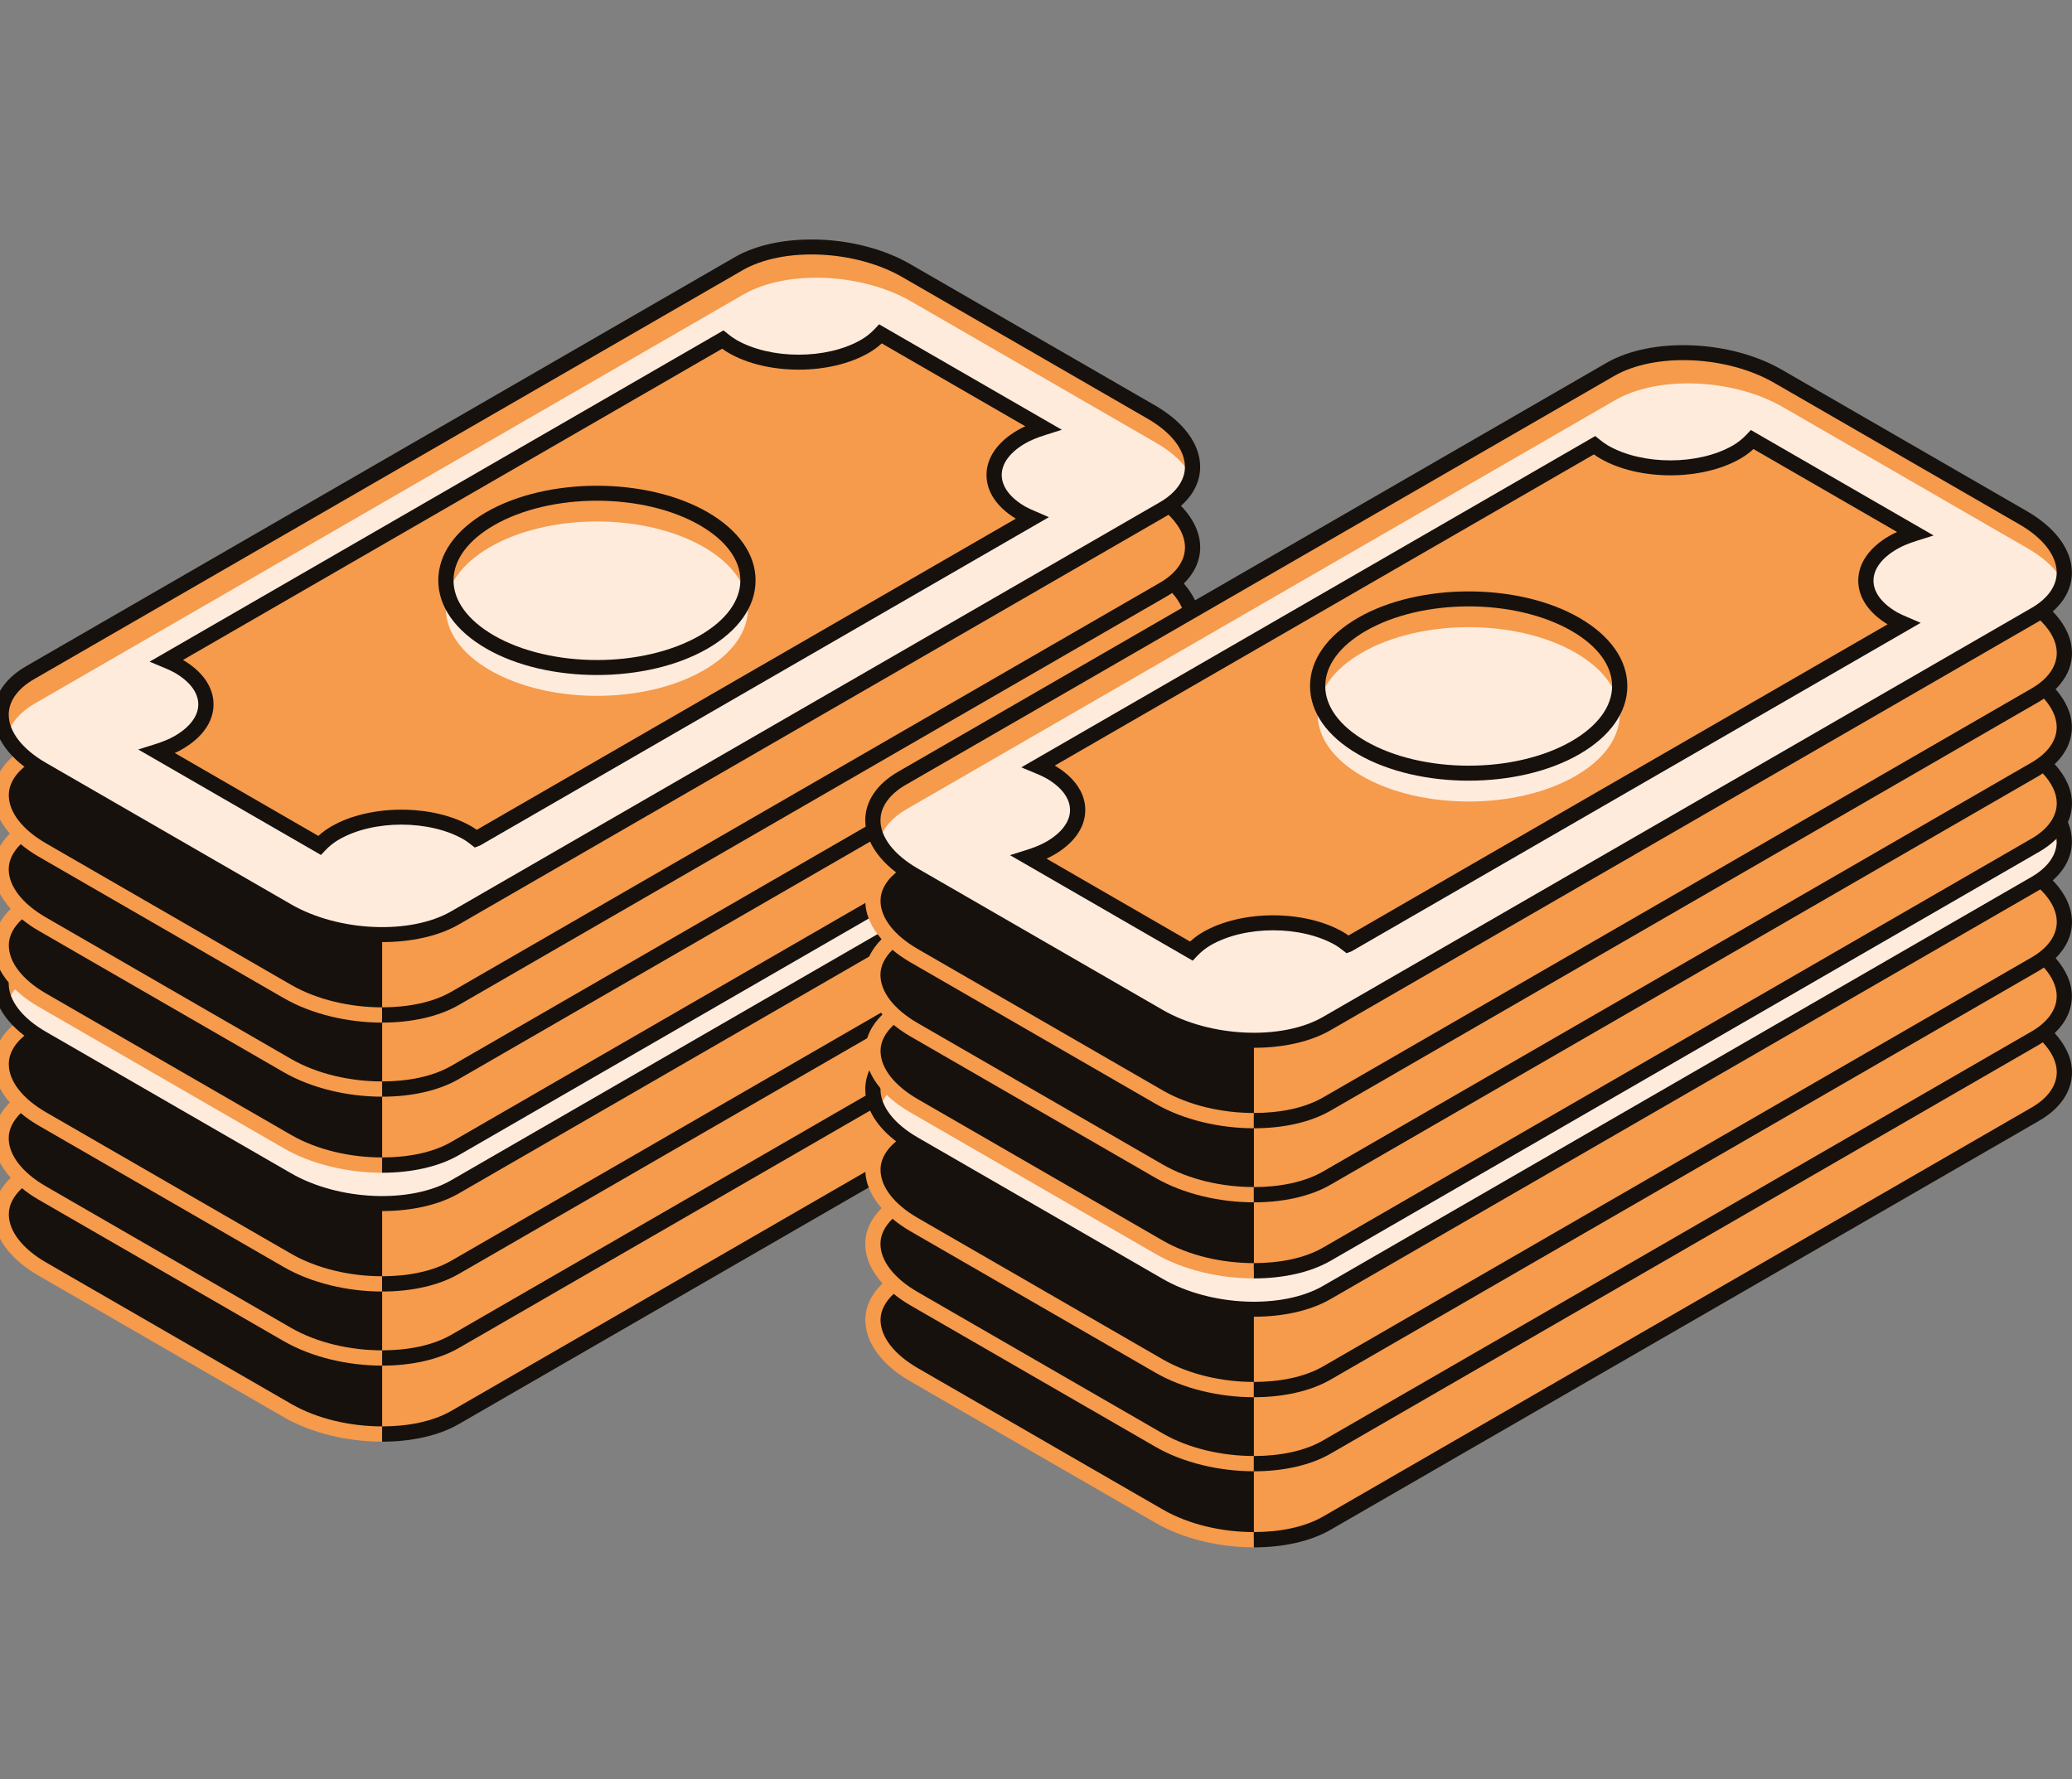
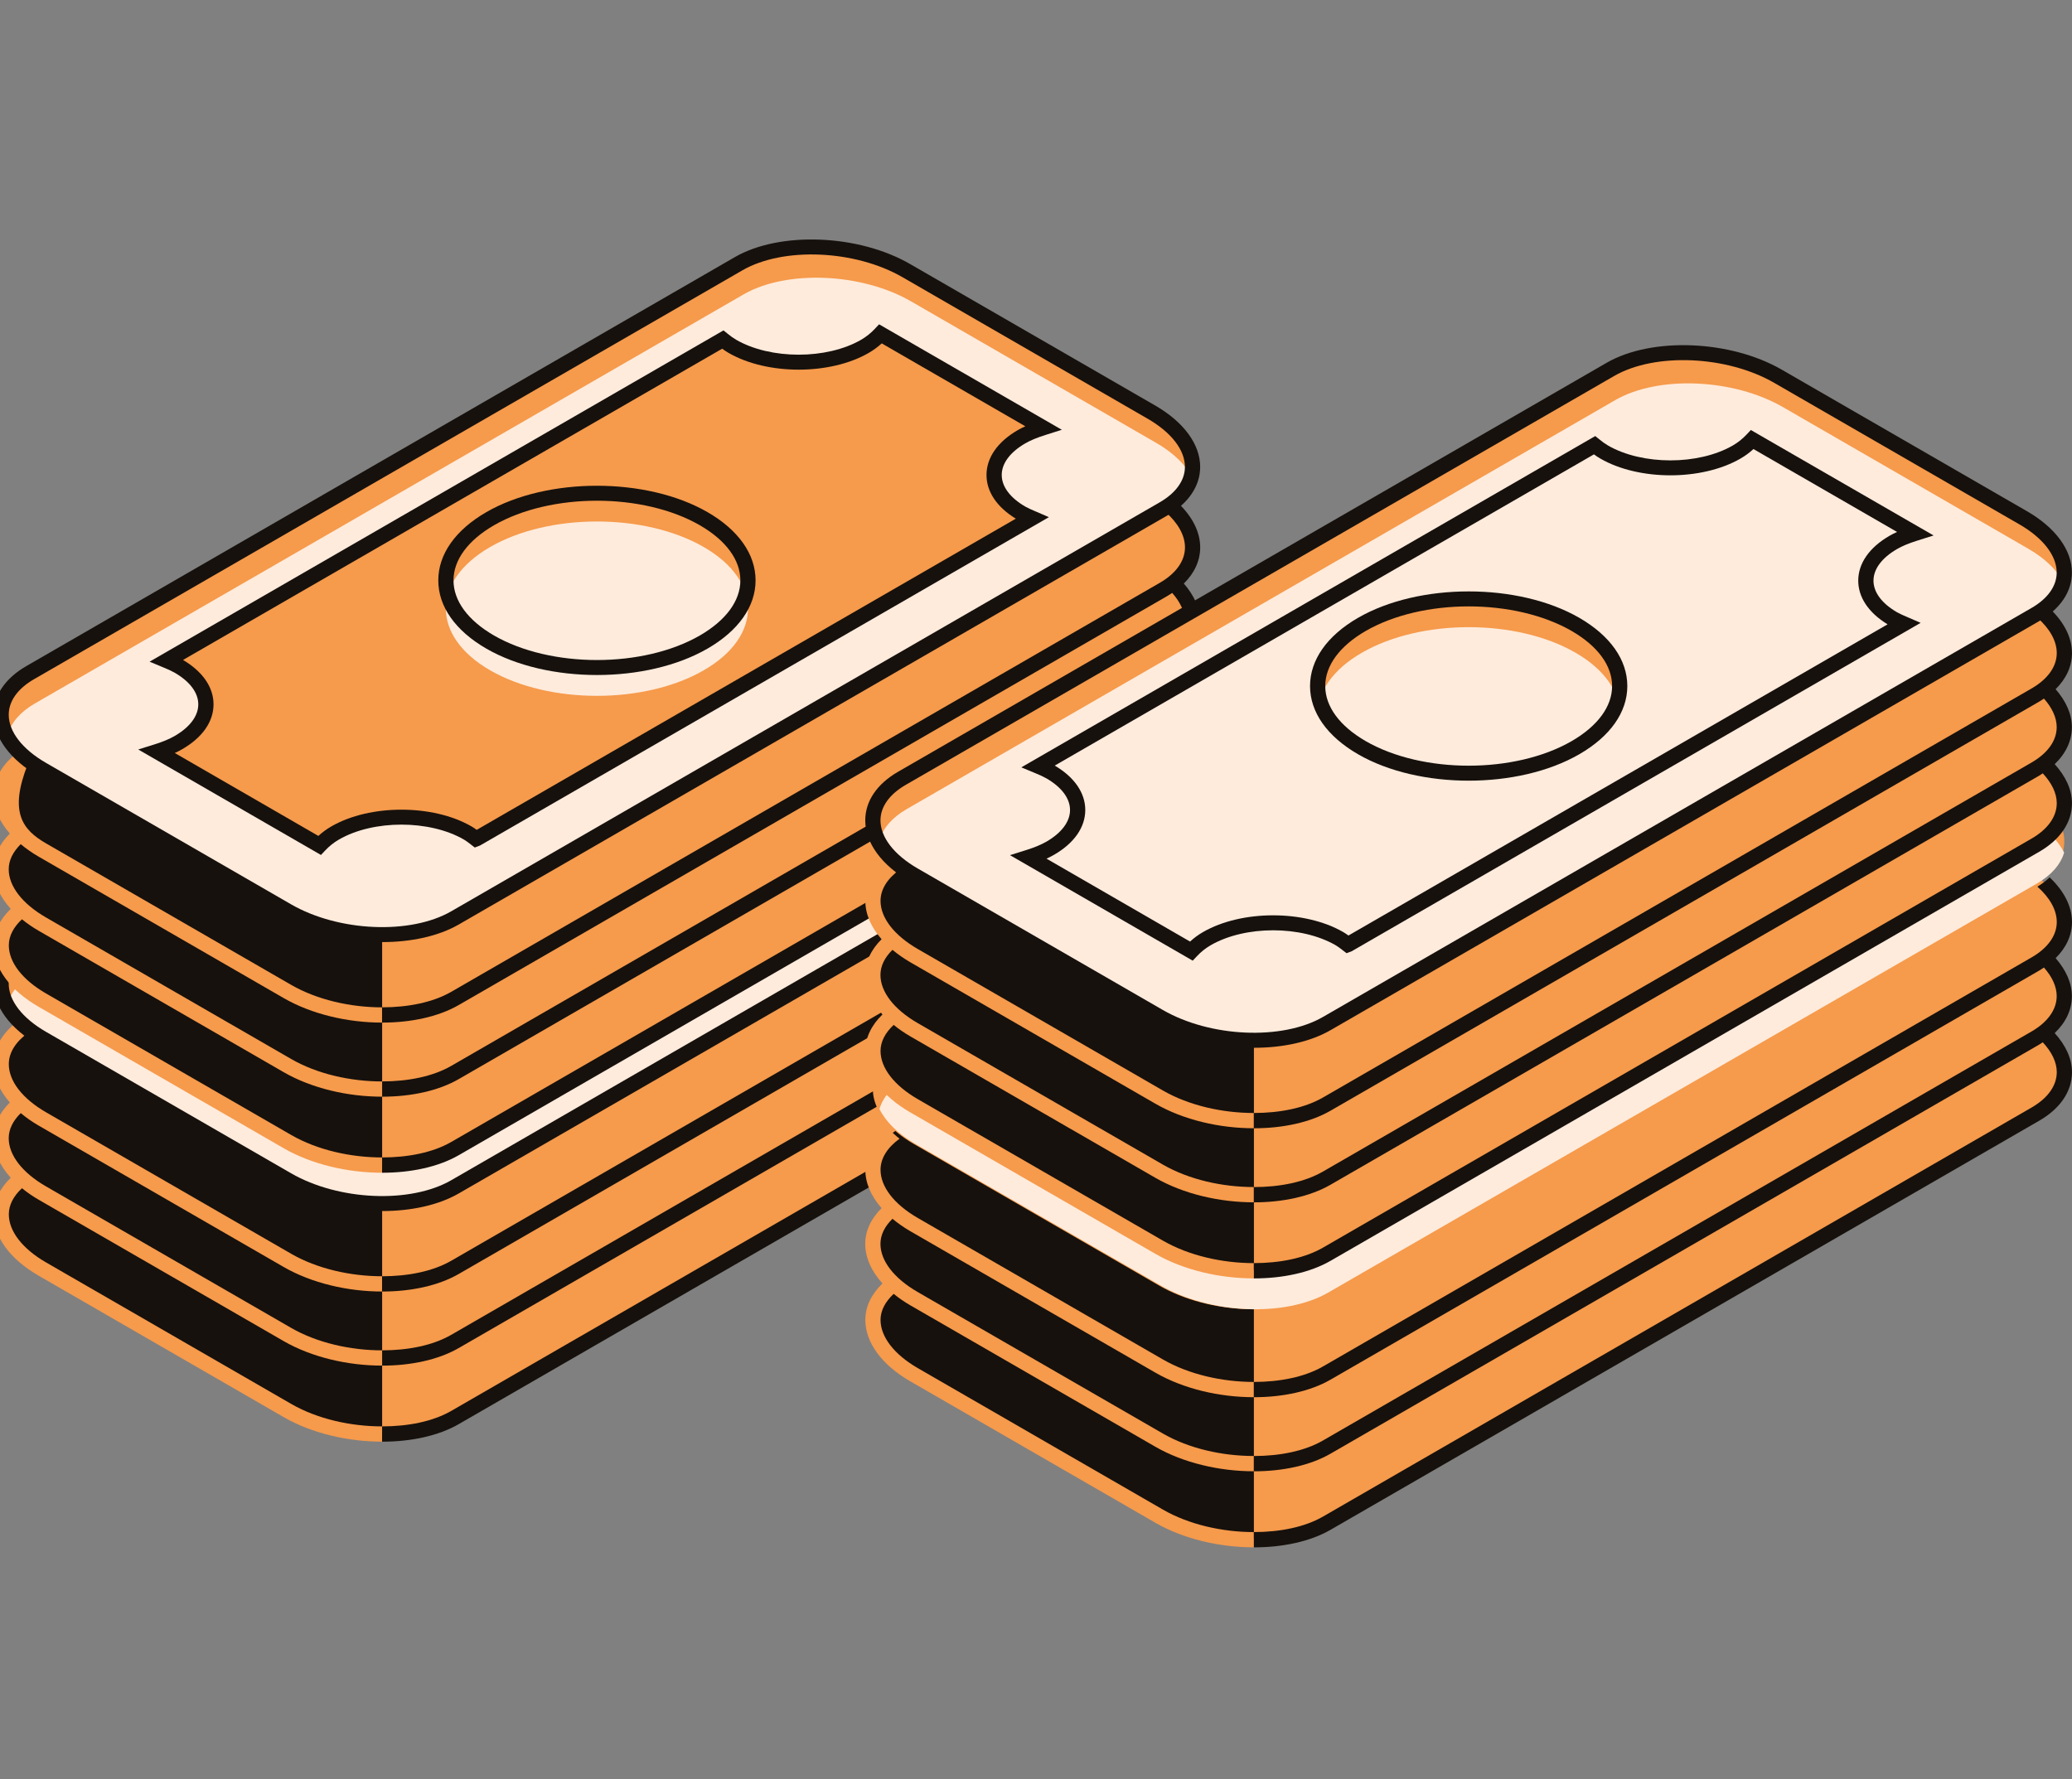
<svg xmlns="http://www.w3.org/2000/svg" width="163" height="140" viewBox="0 0 163 140" fill="none">
  <rect x="0" y="0" width="163" height="140" fill="#808080" stroke="none" />
  <g clip-path="url(#clip0_912_10563)">
    <g clip-path="url(#clip1_912_10563)">
      <path d="M1.697 92.691C-0.391 90.759 -0.467 88.416 1.608 86.774C-0.612 84.645 -0.424 82.039 2.369 80.426L58.111 48.244C61.491 46.292 67.394 46.537 71.297 48.79L90.586 59.928C94.164 61.993 94.808 65.027 92.287 67.022C94.311 68.963 94.328 71.298 92.198 72.918C94.517 75.063 94.365 77.717 91.533 79.354L35.791 111.536C32.411 113.488 26.508 113.243 22.605 110.989L3.315 99.852C-0.302 97.764 -0.923 94.684 1.697 92.691Z" fill="#F69A4B" />
      <path d="M1.691 92.614C-0.397 90.682 -0.473 88.339 1.603 86.698C-0.617 84.569 -0.429 81.962 2.364 80.35L4.373 79.19L30.062 94.706V112.755C27.468 112.755 24.738 112.148 22.601 110.915L3.311 99.774C-0.307 97.687 -0.929 94.607 1.691 92.614Z" fill="#16110D" />
      <path d="M3.622 99.335L22.913 110.472C24.962 111.654 27.58 112.238 30.062 112.239V113.44C27.362 113.44 24.525 112.785 22.314 111.508L3.024 100.371C0.782 99.077 -0.503 97.318 -0.503 95.545C-0.503 94.481 -0.014 93.503 0.845 92.675C-0.03 91.71 -0.511 90.639 -0.511 89.562C-0.511 88.523 -0.045 87.567 0.774 86.751C-0.049 85.81 -0.504 84.775 -0.504 83.732C-0.504 82.488 0.13 81.349 1.286 80.448C1.562 80.753 1.865 81.033 2.189 81.286C1.237 81.978 0.693 82.824 0.693 83.733C0.693 85.065 1.76 86.446 3.622 87.522L22.912 98.658C24.961 99.839 27.58 100.424 30.061 100.425V101.626C27.362 101.626 24.524 100.97 22.314 99.694L3.024 88.559C2.533 88.276 2.068 87.951 1.633 87.588C1.03 88.182 0.686 88.85 0.686 89.562C0.686 90.894 1.753 92.276 3.615 93.351L22.906 104.489C24.955 105.67 27.578 106.254 30.062 106.255V107.456C27.36 107.456 24.519 106.801 22.308 105.524L3.017 94.388C2.564 94.125 2.133 93.828 1.727 93.498C1.073 94.107 0.694 94.804 0.694 95.547C0.694 96.879 1.76 98.26 3.622 99.335Z" fill="#F69A4B" />
      <path d="M30.062 112.239C32.102 112.239 34.052 111.854 35.501 111.019L91.242 78.835C92.52 78.097 93.225 77.107 93.225 76.047C93.225 75.255 92.822 74.451 92.124 73.7C92.026 73.763 91.935 73.828 91.832 73.887L36.092 106.071C34.481 107.001 32.324 107.457 30.067 107.457H30.062V106.255C32.1 106.255 34.046 105.87 35.494 105.036L91.233 72.852C92.511 72.114 93.216 71.124 93.216 70.064C93.216 69.309 92.853 68.539 92.213 67.817C92.09 67.899 91.971 67.979 91.835 68.058L36.095 100.241C34.484 101.171 32.327 101.627 30.07 101.627H30.057V100.426C32.098 100.426 34.047 100.041 35.496 99.206L91.237 67.022C92.516 66.284 93.22 65.297 93.22 64.234C93.22 63.29 92.674 62.321 91.697 61.454C92.043 61.245 92.367 61.001 92.662 60.725C93.787 61.789 94.417 63.007 94.417 64.234C94.417 65.283 93.963 66.257 93.13 67.078C93.939 68.011 94.41 69.031 94.41 70.064C94.41 71.142 93.933 72.139 93.058 72.976C93.92 73.933 94.417 74.985 94.417 76.049C94.417 77.555 93.501 78.914 91.835 79.873L36.095 112.057C34.484 112.987 32.327 113.442 30.07 113.442H30.057L30.062 112.239Z" fill="#16110D" />
      <path d="M35.792 93.389L91.534 61.207C94.914 59.255 94.489 55.848 90.587 53.594L71.297 42.458C67.394 40.205 61.491 39.96 58.111 41.911L2.369 74.093C-1.01 76.044 -0.586 79.453 3.316 81.706L22.607 92.843C26.509 95.096 32.412 95.341 35.792 93.389Z" fill="#F69A4B" />
      <path d="M2.748 76.513L58.489 44.331C61.869 42.38 67.772 42.624 71.675 44.878L90.963 56.015C92.365 56.824 93.312 57.785 93.8 58.772C93.526 59.686 92.824 60.534 91.657 61.207L35.917 93.389C32.536 95.341 26.633 95.096 22.731 92.843L3.443 81.706C2.041 80.897 1.093 79.935 0.605 78.948C0.879 78.035 1.581 77.186 2.748 76.513Z" fill="#FEEBDC" />
      <path d="M22.307 93.361L3.017 82.224C0.775 80.93 -0.51 79.171 -0.51 77.398C-0.51 75.893 0.406 74.535 2.07 73.576L57.812 41.394C61.35 39.349 67.535 39.593 71.596 41.939L90.886 53.076C93.127 54.37 94.415 56.129 94.415 57.901C94.415 59.406 93.498 60.765 91.833 61.724L36.092 93.907C34.481 94.838 32.324 95.294 30.067 95.294C27.364 95.294 24.521 94.639 22.307 93.361ZM91.233 60.689C92.511 59.95 93.216 58.961 93.216 57.901C93.216 56.569 92.148 55.187 90.286 54.112L70.996 42.974C67.265 40.821 61.618 40.578 58.409 42.429L2.667 74.611C1.388 75.349 0.685 76.337 0.685 77.399C0.685 78.732 1.752 80.113 3.614 81.188L22.904 92.325C26.637 94.478 32.281 94.723 35.492 92.872L91.233 60.689Z" fill="#16110D" />
-       <path d="M14.039 79.593C16.917 77.932 16.917 75.238 14.039 73.576C13.741 73.412 13.432 73.266 13.115 73.141L56.861 47.883C57.098 48.081 57.35 48.259 57.616 48.417C60.493 50.079 65.159 50.079 68.037 48.417C68.493 48.153 68.908 47.823 69.267 47.437L82.055 54.82C81.452 55.01 80.873 55.233 80.362 55.528C77.484 57.19 77.484 59.883 80.362 61.545C80.628 61.69 80.902 61.819 81.182 61.932L37.453 87.178C37.242 87.005 37.018 86.847 36.783 86.705C33.905 85.043 29.239 85.043 26.362 86.705C25.907 86.968 25.493 87.297 25.134 87.682L12.35 80.3C12.952 80.11 13.53 79.887 14.039 79.593Z" fill="#F69A4B" />
      <path d="M10.875 80.137L12.172 79.73C12.825 79.523 13.323 79.316 13.739 79.076C14.938 78.383 15.599 77.499 15.599 76.585C15.599 75.671 14.938 74.787 13.739 74.095C13.463 73.942 13.178 73.808 12.884 73.693L11.767 73.229L56.916 47.161L57.235 47.416C57.449 47.596 57.676 47.758 57.916 47.901C60.624 49.465 65.033 49.465 67.739 47.901C68.145 47.666 68.514 47.373 68.833 47.029L69.157 46.685L83.532 54.984L82.238 55.393C81.579 55.601 81.079 55.81 80.664 56.049C79.464 56.742 78.804 57.626 78.804 58.54C78.804 59.454 79.464 60.337 80.662 61.029C80.908 61.161 81.161 61.28 81.419 61.384L82.51 61.857L37.755 87.696L37.347 87.852L37.029 87.605C36.858 87.465 36.676 87.337 36.487 87.222C33.781 85.658 29.373 85.658 26.664 87.222C26.259 87.457 25.891 87.751 25.572 88.094L25.248 88.437L10.875 80.137ZM37.087 86.186C37.23 86.27 37.368 86.362 37.502 86.46L79.912 61.977C78.424 61.069 77.606 59.854 77.606 58.539C77.606 57.179 78.479 55.928 80.063 55.011C80.249 54.904 80.446 54.804 80.66 54.707L69.363 48.183C69.051 48.471 68.707 48.723 68.339 48.935C65.3 50.69 60.358 50.691 57.319 48.935C57.144 48.834 56.975 48.722 56.814 48.601L14.398 73.092C15.946 74.004 16.798 75.243 16.798 76.585C16.798 77.945 15.925 79.196 14.34 80.111C14.155 80.219 13.963 80.319 13.75 80.415L25.045 86.939C25.358 86.651 25.701 86.399 26.07 86.188C27.589 85.312 29.583 84.874 31.579 84.874C33.575 84.874 35.566 85.31 37.087 86.186Z" fill="#16110D" />
-       <path d="M38.557 71.682C43.197 74.361 50.72 74.361 55.361 71.682C60.001 69.004 60.001 64.66 55.361 61.981C50.72 59.301 43.197 59.301 38.557 61.981C33.916 64.66 33.916 69.002 38.557 71.682Z" fill="#F69A4B" />
      <path d="M38.557 73.907C43.197 76.586 50.72 76.586 55.361 73.907C60.001 71.228 60.001 66.885 55.361 64.206C50.72 61.527 43.197 61.526 38.557 64.206C33.916 66.885 33.916 71.228 38.557 73.907Z" fill="#FEEBDC" />
      <path d="M38.258 72.199C35.821 70.792 34.479 68.885 34.479 66.83C34.479 64.775 35.821 62.869 38.258 61.461C43.057 58.692 50.861 58.692 55.659 61.461C58.098 62.869 59.439 64.776 59.439 66.83C59.439 68.884 58.098 70.792 55.659 72.199C53.261 73.583 50.11 74.277 46.959 74.277C43.809 74.277 40.656 73.583 38.258 72.199ZM38.857 62.497C36.808 63.683 35.676 65.221 35.676 66.83C35.676 68.439 36.808 69.978 38.857 71.163C43.325 73.741 50.594 73.743 55.061 71.163C57.11 69.977 58.243 68.439 58.243 66.83C58.243 65.221 57.11 63.682 55.061 62.497C52.827 61.208 49.894 60.562 46.959 60.562C44.025 60.562 41.09 61.208 38.857 62.497Z" fill="#16110D" />
      <path d="M70.275 101.006C68.187 99.074 68.111 96.731 70.187 95.089C67.967 92.96 68.154 90.353 70.949 88.741L126.69 56.559C130.069 54.608 135.973 54.852 139.876 57.105L159.166 68.242C162.744 70.308 163.388 73.342 160.866 75.337C162.891 77.278 162.908 79.613 160.778 81.234C163.097 83.378 162.944 86.032 160.113 87.669L104.371 119.851C100.991 121.802 95.088 121.558 91.185 119.304L71.895 108.167C68.277 106.079 67.655 102.999 70.275 101.006Z" fill="#F69A4B" />
      <path d="M70.269 100.929C68.182 98.997 68.106 96.654 70.181 95.012C67.961 92.884 68.149 90.277 70.943 88.665L72.951 87.505L98.64 103.019V121.068C96.047 121.068 93.316 120.461 91.179 119.227L71.89 108.09C68.272 106.002 67.649 102.922 70.269 100.929Z" fill="#16110D" />
      <path d="M72.199 107.651L91.49 118.788C93.539 119.968 96.157 120.553 98.638 120.555V121.755C95.939 121.755 93.102 121.1 90.892 119.823L71.601 108.686C69.36 107.392 68.074 105.633 68.074 103.861C68.074 102.796 68.563 101.818 69.422 100.99C68.547 100.025 68.066 98.954 68.066 97.878C68.066 96.838 68.531 95.883 69.351 95.066C68.529 94.125 68.073 93.09 68.073 92.047C68.073 90.803 68.707 89.665 69.863 88.764C70.139 89.069 70.442 89.349 70.766 89.602C69.814 90.293 69.27 91.14 69.27 92.048C69.27 93.38 70.337 94.762 72.199 95.837L91.489 106.974C93.538 108.155 96.157 108.739 98.638 108.741V109.942C95.939 109.942 93.101 109.286 90.891 108.009L71.601 96.873C71.11 96.589 70.645 96.265 70.21 95.902C69.606 96.495 69.263 97.164 69.263 97.876C69.263 99.208 70.33 100.589 72.191 101.664L91.482 112.801C93.531 113.983 96.154 114.568 98.638 114.568V115.77C95.937 115.77 93.096 115.115 90.884 113.837L71.593 102.7C71.141 102.438 70.71 102.14 70.304 101.811C69.65 102.42 69.27 103.116 69.27 103.859C69.272 105.194 70.339 106.575 72.199 107.651Z" fill="#F69A4B" />
      <path d="M98.64 120.554C100.681 120.554 102.63 120.169 104.079 119.334L159.819 87.15C161.097 86.412 161.802 85.425 161.802 84.362C161.802 83.57 161.399 82.766 160.701 82.015C160.604 82.078 160.512 82.143 160.41 82.202L104.67 114.386C103.06 115.317 100.903 115.772 98.646 115.772H98.64V114.57C100.679 114.57 102.625 114.185 104.072 113.35L159.813 81.167C161.092 80.428 161.796 79.439 161.796 78.379C161.796 77.624 161.433 76.854 160.793 76.132C160.67 76.214 160.551 76.294 160.419 76.373L104.678 108.556C103.067 109.486 100.91 109.942 98.653 109.942H98.64V108.741C100.681 108.741 102.63 108.356 104.079 107.521L159.819 75.337C161.097 74.599 161.802 73.611 161.802 72.549C161.802 71.603 161.255 70.636 160.278 69.768C160.624 69.559 160.948 69.315 161.244 69.039C162.368 70.103 162.999 71.321 162.999 72.549C162.999 73.597 162.544 74.571 161.712 75.392C162.523 76.326 162.991 77.346 162.991 78.379C162.991 79.457 162.515 80.453 161.639 81.29C162.502 82.248 162.999 83.299 162.999 84.364C162.999 85.869 162.082 87.228 160.417 88.188L104.678 120.372C103.067 121.302 100.91 121.757 98.653 121.757H98.64V120.554Z" fill="#16110D" />
      <path d="M104.372 101.704L160.113 69.522C163.493 67.57 163.069 64.162 159.166 61.909L139.876 50.772C135.973 48.519 130.07 48.274 126.69 50.225L70.949 82.407C67.569 84.359 67.993 87.768 71.895 90.021L91.186 101.158C95.088 103.411 100.992 103.657 104.372 101.704Z" fill="#F69A4B" />
      <path d="M71.326 84.828L127.068 52.649C130.447 50.697 136.351 50.942 140.254 53.195L159.544 64.332C160.946 65.141 161.893 66.103 162.381 67.09C162.107 68.003 161.405 68.851 160.239 69.524L104.497 101.704C101.117 103.655 95.214 103.411 91.311 101.158L72.021 90.021C70.619 89.212 69.671 88.25 69.183 87.263C69.457 86.348 70.16 85.501 71.326 84.828Z" fill="#FEEBDC" />
-       <path d="M90.887 101.676L71.595 90.539C69.354 89.245 68.068 87.486 68.068 85.713C68.068 84.208 68.985 82.85 70.649 81.89L126.391 49.709C129.93 47.664 136.114 47.908 140.175 50.254L159.465 61.391C161.706 62.685 162.993 64.444 162.993 66.216C162.993 67.721 162.077 69.08 160.411 70.039L104.671 102.222C103.06 103.153 100.903 103.609 98.646 103.609C95.943 103.609 93.1 102.956 90.887 101.676ZM159.813 69.004C161.091 68.265 161.796 67.275 161.796 66.216C161.796 64.883 160.728 63.502 158.867 62.426L139.577 51.289C135.845 49.133 130.198 48.893 126.989 50.744L71.248 82.926C69.969 83.664 69.265 84.652 69.265 85.714C69.265 87.047 70.332 88.428 72.194 89.503L91.484 100.64C95.217 102.793 100.862 103.037 104.072 101.187L159.813 69.004Z" fill="#16110D" />
-       <path d="M82.618 87.908C85.495 86.247 85.495 83.553 82.618 81.891C82.319 81.727 82.01 81.581 81.693 81.456L125.439 56.198C125.677 56.396 125.929 56.574 126.194 56.732C129.072 58.394 133.738 58.394 136.616 56.732C137.072 56.468 137.487 56.138 137.846 55.752L150.634 63.135C150.031 63.325 149.451 63.548 148.941 63.843C146.064 65.505 146.063 68.198 148.941 69.86C149.207 70.004 149.481 70.134 149.761 70.247L106.033 95.493C105.821 95.32 105.597 95.161 105.362 95.02C102.485 93.358 97.819 93.358 94.941 95.02C94.486 95.283 94.072 95.612 93.714 95.997L80.93 88.613C81.531 88.425 82.109 88.202 82.618 87.908Z" fill="#F69A4B" />
      <path d="M79.454 88.451L80.751 88.043C81.404 87.836 81.902 87.629 82.318 87.39C83.517 86.697 84.177 85.812 84.177 84.898C84.177 83.984 83.517 83.101 82.318 82.408C82.042 82.256 81.756 82.122 81.463 82.007L80.345 81.542L125.494 55.474L125.814 55.73C126.027 55.908 126.255 56.07 126.494 56.213C129.203 57.776 133.611 57.776 136.318 56.213C136.724 55.978 137.093 55.684 137.412 55.34L137.735 54.995L152.111 63.295L150.817 63.704C150.158 63.912 149.657 64.121 149.243 64.359C148.044 65.053 147.383 65.937 147.383 66.851C147.383 67.765 148.044 68.648 149.241 69.34C149.488 69.474 149.742 69.593 150.002 69.697L151.093 70.17L106.336 96.01L105.928 96.165L105.61 95.918C105.438 95.778 105.257 95.65 105.068 95.536C102.361 93.972 97.954 93.972 95.245 95.536C94.84 95.77 94.471 96.064 94.153 96.407L93.829 96.751L79.454 88.451ZM105.666 94.501C105.809 94.585 105.947 94.676 106.08 94.775L148.492 70.288C147.002 69.381 146.184 68.166 146.184 66.851C146.184 65.491 147.057 64.239 148.642 63.323C148.828 63.215 149.025 63.116 149.239 63.019L137.942 56.495C137.63 56.782 137.286 57.035 136.918 57.246C133.879 59.001 128.938 59.002 125.897 57.246C125.723 57.145 125.554 57.034 125.393 56.913L82.975 81.403C84.524 82.316 85.376 83.555 85.376 84.896C85.376 86.257 84.503 87.508 82.918 88.423C82.733 88.531 82.538 88.63 82.325 88.726L93.62 95.25C93.932 94.963 94.276 94.711 94.644 94.5C96.163 93.624 98.157 93.185 100.153 93.185C102.149 93.185 104.144 93.627 105.666 94.502V94.501Z" fill="#16110D" />
      <path d="M107.139 79.996C111.776 82.675 119.302 82.675 123.942 79.996C128.582 77.316 128.582 72.973 123.942 70.294C119.302 67.616 111.778 67.615 107.139 70.294C102.499 72.974 102.496 77.317 107.139 79.996Z" fill="#F69A4B" />
      <path d="M107.139 82.222C111.776 84.9 119.302 84.9 123.942 82.222C128.582 79.543 128.582 75.199 123.942 72.52C119.302 69.841 111.778 69.841 107.139 72.52C102.499 75.199 102.496 79.543 107.139 82.222Z" fill="#FEEBDC" />
      <path d="M106.837 80.514C104.399 79.107 103.058 77.199 103.058 75.145C103.058 73.091 104.399 71.183 106.837 69.776C111.636 67.007 119.44 67.007 124.238 69.776C126.676 71.183 128.018 73.091 128.018 75.145C128.018 77.199 126.676 79.107 124.238 80.514C121.839 81.898 118.689 82.592 115.538 82.592C112.388 82.592 109.237 81.898 106.837 80.514ZM107.436 70.811C105.387 71.998 104.254 73.536 104.254 75.145C104.254 76.754 105.387 78.293 107.436 79.478C111.903 82.056 119.172 82.057 123.64 79.478C125.689 78.292 126.821 76.754 126.821 75.145C126.821 73.535 125.689 71.997 123.64 70.811C121.406 69.523 118.472 68.877 115.538 68.877C112.604 68.877 109.669 69.525 107.436 70.811Z" fill="#16110D" />
      <path d="M1.697 71.529C-0.391 69.597 -0.467 67.254 1.608 65.612C-0.612 63.483 -0.424 60.876 2.369 59.264L58.111 27.081C61.491 25.131 67.394 25.375 71.297 27.628L90.586 38.765C94.164 40.831 94.808 43.865 92.287 45.86C94.311 47.801 94.328 50.136 92.198 51.756C94.517 53.9 94.365 56.555 91.533 58.192L35.791 90.374C32.411 92.325 26.508 92.08 22.605 89.827L3.316 78.692C-0.302 76.601 -0.923 73.522 1.697 71.529Z" fill="#F69A4B" />
      <path d="M1.691 71.452C-0.397 69.52 -0.473 67.177 1.603 65.535C-0.617 63.407 -0.429 60.8 2.364 59.187L4.373 58.028L30.062 73.541V91.591C27.468 91.591 24.738 90.983 22.601 89.75L3.311 78.613C-0.307 76.524 -0.929 73.445 1.691 71.452Z" fill="#16110D" />
-       <path d="M3.622 78.173L22.913 89.31C24.962 90.491 27.58 91.076 30.062 91.077V92.28C27.362 92.28 24.525 91.625 22.314 90.348L3.024 79.211C0.782 77.917 -0.503 76.158 -0.503 74.385C-0.503 73.321 -0.014 72.343 0.845 71.515C-0.03 70.55 -0.511 69.479 -0.511 68.402C-0.511 67.363 -0.045 66.407 0.774 65.591C-0.049 64.65 -0.504 63.615 -0.504 62.572C-0.504 61.328 0.13 60.19 1.286 59.289C1.562 59.593 1.864 59.874 2.189 60.127C1.237 60.818 0.693 61.665 0.693 62.573C0.693 63.905 1.76 65.287 3.622 66.362L22.912 77.499C24.961 78.68 27.58 79.264 30.061 79.266V80.466C27.362 80.466 24.524 79.811 22.314 78.534L3.023 67.397C2.533 67.114 2.067 66.789 1.632 66.426C1.029 67.02 0.686 67.689 0.686 68.4C0.686 69.733 1.753 71.114 3.614 72.189L22.906 83.329C24.955 84.511 27.578 85.096 30.062 85.096V86.295C27.36 86.295 24.519 85.64 22.308 84.362L3.017 73.225C2.564 72.963 2.133 72.666 1.727 72.335C1.073 72.945 0.694 73.641 0.694 74.384C0.694 75.717 1.76 77.098 3.622 78.173Z" fill="#F69A4B" />
+       <path d="M3.622 78.173L22.913 89.31C24.962 90.491 27.58 91.076 30.062 91.077V92.28C27.362 92.28 24.525 91.625 22.314 90.348L3.024 79.211C0.782 77.917 -0.503 76.158 -0.503 74.385C-0.503 73.321 -0.014 72.343 0.845 71.515C-0.03 70.55 -0.511 69.479 -0.511 68.402C-0.511 67.363 -0.045 66.407 0.774 65.591C-0.049 64.65 -0.504 63.615 -0.504 62.572C-0.504 61.328 0.13 60.19 1.286 59.289C1.562 59.593 1.864 59.874 2.189 60.127C0.693 63.905 1.76 65.287 3.622 66.362L22.912 77.499C24.961 78.68 27.58 79.264 30.061 79.266V80.466C27.362 80.466 24.524 79.811 22.314 78.534L3.023 67.397C2.533 67.114 2.067 66.789 1.632 66.426C1.029 67.02 0.686 67.689 0.686 68.4C0.686 69.733 1.753 71.114 3.614 72.189L22.906 83.329C24.955 84.511 27.578 85.096 30.062 85.096V86.295C27.36 86.295 24.519 85.64 22.308 84.362L3.017 73.225C2.564 72.963 2.133 72.666 1.727 72.335C1.073 72.945 0.694 73.641 0.694 74.384C0.694 75.717 1.76 77.098 3.622 78.173Z" fill="#F69A4B" />
      <path d="M30.062 91.076C32.102 91.076 34.052 90.692 35.501 89.857L91.242 57.673C92.52 56.934 93.225 55.948 93.225 54.885C93.225 54.093 92.822 53.29 92.124 52.538C92.026 52.6 91.935 52.666 91.832 52.725L36.092 84.909C34.481 85.839 32.324 86.295 30.067 86.295H30.062V85.094C32.1 85.094 34.046 84.708 35.494 83.874L91.233 51.69C92.511 50.952 93.216 49.964 93.216 48.902C93.216 48.147 92.853 47.377 92.213 46.655C92.09 46.736 91.971 46.817 91.835 46.895L36.095 79.079C34.484 80.009 32.327 80.465 30.07 80.465H30.057V79.264C32.098 79.264 34.047 78.88 35.496 78.045L91.237 45.861C92.516 45.123 93.22 44.136 93.22 43.073C93.22 42.128 92.674 41.16 91.697 40.292C92.043 40.083 92.367 39.839 92.662 39.563C93.787 40.628 94.417 41.845 94.417 43.073C94.417 44.122 93.963 45.095 93.13 45.917C93.939 46.85 94.41 47.87 94.41 48.903C94.41 49.981 93.933 50.977 93.058 51.814C93.92 52.771 94.417 53.823 94.417 54.888C94.417 56.393 93.501 57.752 91.835 58.711L36.095 90.895C34.484 91.825 32.327 92.28 30.07 92.28H30.057L30.062 91.076Z" fill="#16110D" />
      <path d="M35.792 72.227L91.534 40.045C94.914 38.093 94.489 34.685 90.587 32.432L71.297 21.295C67.394 19.041 61.491 18.797 58.111 20.748L2.369 52.93C-1.01 54.882 -0.586 58.291 3.316 60.543L22.607 71.683C26.509 73.934 32.412 74.178 35.792 72.227Z" fill="#F69A4B" />
      <path d="M2.748 55.351L58.489 23.169C61.869 21.217 67.772 21.462 71.675 23.715L90.963 34.852C92.365 35.661 93.312 36.623 93.8 37.61C93.526 38.523 92.824 39.372 91.657 40.045L35.919 72.227C32.538 74.178 26.635 73.933 22.733 71.68L3.443 60.543C2.041 59.734 1.093 58.773 0.605 57.785C0.879 56.872 1.581 56.024 2.748 55.351Z" fill="#FEEBDC" />
      <path d="M22.307 72.198L3.017 61.06C0.775 59.766 -0.51 58.008 -0.51 56.235C-0.51 54.73 0.406 53.372 2.07 52.413L57.812 20.23C61.35 18.187 67.535 18.43 71.596 20.776L90.886 31.914C93.127 33.208 94.415 34.966 94.415 36.737C94.415 38.243 93.498 39.602 91.833 40.561L36.092 72.745C34.481 73.675 32.324 74.13 30.067 74.13C27.364 74.131 24.521 73.477 22.307 72.198ZM91.233 39.526C92.511 38.788 93.216 37.798 93.216 36.738C93.216 35.406 92.148 34.025 90.286 32.949L70.998 21.812C67.267 19.656 61.62 19.415 58.41 21.267L2.668 53.449C1.39 54.187 0.687 55.177 0.687 56.237C0.687 57.57 1.754 58.95 3.615 60.026L22.906 71.163C26.639 73.316 32.283 73.56 35.493 71.71L91.233 39.526Z" fill="#16110D" />
      <path d="M14.039 58.431C16.917 56.769 16.917 54.076 14.039 52.414C13.741 52.249 13.432 52.104 13.115 51.979L56.861 26.721C57.098 26.918 57.351 27.097 57.616 27.255C60.493 28.916 65.159 28.916 68.037 27.255C68.493 26.991 68.908 26.66 69.267 26.275L82.055 33.657C81.452 33.848 80.873 34.071 80.362 34.366C77.484 36.027 77.484 38.721 80.362 40.383C80.628 40.527 80.901 40.657 81.182 40.769L37.453 66.016C37.241 65.843 37.017 65.684 36.783 65.542C33.905 63.881 29.239 63.881 26.362 65.542C25.907 65.805 25.493 66.135 25.134 66.52L12.35 59.138C12.952 58.948 13.53 58.725 14.039 58.431Z" fill="#F69A4B" />
      <path d="M10.875 58.975L12.172 58.568C12.825 58.361 13.323 58.154 13.739 57.914C14.938 57.221 15.599 56.336 15.599 55.422C15.599 54.509 14.938 53.625 13.739 52.932C13.463 52.78 13.177 52.646 12.884 52.531L11.767 52.066L56.916 25.998L57.235 26.254C57.449 26.432 57.676 26.594 57.916 26.737C60.624 28.3 65.033 28.3 67.739 26.737C68.145 26.502 68.514 26.207 68.833 25.864L69.157 25.519L83.532 33.819L82.238 34.228C81.579 34.436 81.079 34.645 80.664 34.883C79.464 35.576 78.804 36.461 78.804 37.375C78.804 38.289 79.464 39.172 80.662 39.865C80.909 39.998 81.163 40.117 81.423 40.221L82.514 40.694L37.757 66.534L37.349 66.689L37.031 66.443C36.86 66.302 36.678 66.174 36.489 66.059C33.783 64.496 29.375 64.496 26.666 66.059C26.261 66.294 25.893 66.588 25.574 66.931L25.25 67.275L10.875 58.975ZM37.087 65.025C37.23 65.109 37.369 65.2 37.502 65.299L79.912 40.812C78.424 39.905 77.606 38.69 77.606 37.375C77.606 36.015 78.479 34.763 80.063 33.847C80.249 33.739 80.446 33.64 80.66 33.543L69.363 27.019C69.051 27.307 68.707 27.558 68.339 27.77C65.3 29.526 60.358 29.527 57.319 27.77C57.144 27.669 56.975 27.558 56.814 27.437L14.398 51.93C15.946 52.842 16.798 54.081 16.798 55.422C16.798 56.783 15.925 58.034 14.34 58.949C14.155 59.057 13.963 59.156 13.75 59.252L25.045 65.776C25.358 65.489 25.701 65.237 26.07 65.026C27.589 64.149 29.583 63.711 31.579 63.711C33.575 63.711 35.566 64.147 37.087 65.025Z" fill="#16110D" />
      <path d="M38.557 50.519C43.197 53.197 50.72 53.197 55.361 50.519C60.001 47.84 60.001 43.496 55.361 40.817C50.72 38.139 43.197 38.138 38.557 40.817C33.916 43.497 33.916 47.84 38.557 50.519Z" fill="#F69A4B" />
      <path d="M38.557 52.744C43.197 55.424 50.72 55.424 55.361 52.744C60.001 50.065 60.001 45.722 55.361 43.043C50.72 40.364 43.197 40.364 38.557 43.043C33.916 45.722 33.916 50.066 38.557 52.744Z" fill="#FEEBDC" />
      <path d="M38.258 51.037C35.821 49.63 34.479 47.722 34.479 45.668C34.479 43.614 35.821 41.707 38.258 40.299C43.057 37.53 50.861 37.53 55.659 40.299C58.098 41.707 59.439 43.614 59.439 45.668C59.439 47.722 58.098 49.63 55.659 51.037C53.261 52.422 50.11 53.115 46.959 53.115C43.809 53.115 40.656 52.422 38.258 51.037ZM38.857 41.334C36.808 42.521 35.676 44.059 35.676 45.668C35.676 47.277 36.808 48.816 38.857 50.002C43.325 52.58 50.594 52.581 55.061 50.002C57.11 48.815 58.243 47.277 58.243 45.668C58.243 44.059 57.11 42.519 55.061 41.334C52.827 40.046 49.894 39.4 46.959 39.4C44.025 39.4 41.09 40.046 38.857 41.334Z" fill="#16110D" />
      <path d="M70.275 79.844C68.187 77.912 68.111 75.568 70.187 73.927C67.967 71.798 68.154 69.191 70.949 67.579L126.69 35.395C130.069 33.444 135.973 33.688 139.876 35.941L159.166 47.078C162.744 49.144 163.388 52.178 160.866 54.173C162.891 56.114 162.908 58.449 160.778 60.07C163.097 62.214 162.944 64.868 160.113 66.505L104.371 98.687C100.991 100.638 95.088 100.393 91.185 98.14L71.895 87.004C68.277 84.916 67.655 81.836 70.275 79.844Z" fill="#F69A4B" />
      <path d="M70.269 79.766C68.182 77.835 68.106 75.492 70.181 73.85C67.961 71.721 68.149 69.115 70.943 67.502L72.954 66.344L98.643 81.857V99.907C96.049 99.907 93.319 99.3 91.182 98.066L71.892 86.93C68.272 84.839 67.649 81.76 70.269 79.766Z" fill="#16110D" />
      <path d="M72.199 86.488L91.49 97.625C93.539 98.806 96.157 99.39 98.638 99.392V100.592C95.939 100.592 93.102 99.937 90.892 98.66L71.601 87.523C69.36 86.229 68.074 84.471 68.074 82.698C68.074 81.633 68.563 80.656 69.422 79.827C68.547 78.862 68.066 77.791 68.066 76.715C68.066 75.675 68.531 74.719 69.351 73.904C68.529 72.962 68.073 71.928 68.073 70.884C68.073 69.641 68.707 68.502 69.863 67.601C70.139 67.906 70.442 68.186 70.766 68.439C69.814 69.131 69.27 69.977 69.27 70.885C69.27 72.218 70.337 73.599 72.199 74.674L91.489 85.811C93.538 86.992 96.157 87.577 98.638 87.578V88.779C95.939 88.779 93.101 88.123 90.891 86.847L71.601 75.71C71.11 75.426 70.645 75.102 70.21 74.739C69.606 75.332 69.263 76.001 69.263 76.713C69.263 78.045 70.33 79.427 72.191 80.502L91.482 91.639C93.531 92.821 96.154 93.405 98.638 93.405V94.607C95.937 94.607 93.096 93.951 90.884 92.674L71.593 81.537C71.141 81.275 70.709 80.978 70.304 80.647C69.65 81.257 69.27 81.953 69.27 82.696C69.272 84.03 70.339 85.412 72.199 86.488Z" fill="#F69A4B" />
      <path d="M98.64 99.391C100.681 99.391 102.63 99.007 104.079 98.171L159.818 65.988C161.097 65.249 161.801 64.259 161.801 63.2C161.801 62.408 161.399 61.604 160.7 60.852C160.603 60.915 160.512 60.981 160.41 61.04L104.67 93.223C103.059 94.153 100.903 94.609 98.645 94.609H98.64V93.408C100.678 93.408 102.625 93.022 104.072 92.188L159.813 60.005C161.091 59.266 161.796 58.277 161.796 57.217C161.796 56.462 161.433 55.692 160.793 54.97C160.67 55.051 160.55 55.132 160.418 55.21L104.677 87.394C103.067 88.325 100.91 88.78 98.653 88.78H98.64V87.578C100.681 87.578 102.63 87.193 104.079 86.358L159.818 54.175C161.097 53.436 161.801 52.446 161.801 51.386C161.801 50.441 161.255 49.473 160.278 48.605C160.624 48.397 160.948 48.152 161.243 47.876C162.368 48.941 162.998 50.159 162.998 51.386C162.998 52.435 162.544 53.408 161.711 54.23C162.523 55.163 162.991 56.183 162.991 57.216C162.991 58.294 162.514 59.291 161.639 60.128C162.501 61.085 162.998 62.137 162.998 63.201C162.998 64.706 162.082 66.065 160.417 67.025L104.676 99.208C103.065 100.138 100.908 100.594 98.651 100.594H98.638L98.64 99.391Z" fill="#16110D" />
      <path d="M104.372 80.542L160.113 48.36C163.493 46.408 163.069 43 159.166 40.747L139.876 29.61C135.973 27.356 130.07 27.112 126.69 29.063L70.949 61.245C67.569 63.197 67.993 66.605 71.895 68.858L91.186 79.995C95.088 82.251 100.992 82.493 104.372 80.542Z" fill="#F69A4B" />
      <path d="M71.326 63.666L127.068 31.483C130.447 29.532 136.351 29.777 140.254 32.03L159.544 43.167C160.946 43.976 161.893 44.938 162.381 45.925C162.107 46.838 161.405 47.686 160.239 48.36L104.497 80.542C101.117 82.493 95.214 82.249 91.311 79.995L72.021 68.858C70.619 68.049 69.671 67.088 69.183 66.1C69.457 65.187 70.16 64.339 71.326 63.666Z" fill="#FEEBDC" />
      <path d="M90.887 80.513L71.595 69.376C69.354 68.082 68.068 66.323 68.068 64.55C68.068 63.045 68.985 61.687 70.649 60.728L126.391 28.547C129.93 26.503 136.114 26.747 140.175 29.092L159.465 40.23C161.706 41.524 162.993 43.282 162.993 45.054C162.993 46.559 162.077 47.918 160.411 48.878L104.671 81.061C103.06 81.991 100.903 82.447 98.646 82.447C95.943 82.446 93.1 81.792 90.887 80.513ZM159.813 47.841C161.091 47.103 161.796 46.113 161.796 45.053C161.796 43.721 160.728 42.339 158.867 41.264L139.577 30.127C135.845 27.973 130.198 27.73 126.989 29.581L71.248 61.761C69.969 62.5 69.265 63.487 69.265 64.549C69.265 65.882 70.332 67.263 72.194 68.338L91.484 79.476C95.217 81.628 100.862 81.873 104.072 80.022L159.813 47.841Z" fill="#16110D" />
-       <path d="M82.617 66.746C85.495 65.084 85.495 62.39 82.617 60.729C82.319 60.564 82.01 60.419 81.693 60.293L125.439 35.036C125.677 35.233 125.929 35.411 126.194 35.569C129.072 37.231 133.738 37.231 136.616 35.569C137.072 35.305 137.487 34.975 137.846 34.589L150.634 41.973C150.031 42.163 149.452 42.386 148.941 42.681C146.064 44.342 146.063 47.037 148.941 48.698C149.207 48.842 149.481 48.971 149.762 49.085L106.033 74.331C105.821 74.157 105.597 73.999 105.363 73.857C102.485 72.196 97.819 72.196 94.941 73.857C94.486 74.121 94.073 74.45 93.714 74.834L80.929 67.453C81.531 67.261 82.108 67.04 82.617 66.746Z" fill="#F69A4B" />
      <path d="M79.454 67.29L80.751 66.882C81.404 66.675 81.902 66.468 82.318 66.228C83.517 65.535 84.177 64.651 84.177 63.737C84.177 62.824 83.517 61.94 82.318 61.247C82.042 61.095 81.756 60.961 81.463 60.846L80.345 60.381L125.494 34.313L125.814 34.568C126.027 34.748 126.255 34.91 126.494 35.054C129.203 36.617 133.611 36.617 136.318 35.054C136.724 34.819 137.092 34.524 137.412 34.181L137.735 33.836L152.111 42.134L150.817 42.544C150.158 42.751 149.657 42.961 149.243 43.199C148.044 43.892 147.383 44.777 147.383 45.691C147.383 46.605 148.044 47.488 149.241 48.18C149.488 48.313 149.742 48.432 150.002 48.537L151.093 49.01L106.336 74.85L105.928 75.005L105.61 74.758C105.438 74.618 105.257 74.49 105.068 74.375C102.361 72.811 97.954 72.811 95.245 74.375C94.84 74.61 94.472 74.904 94.153 75.247L93.829 75.591L79.454 67.29ZM105.666 73.34C105.809 73.424 105.947 73.515 106.08 73.613L148.492 49.127C147.002 48.22 146.184 47.004 146.184 45.69C146.184 44.33 147.057 43.077 148.642 42.161C148.828 42.053 149.025 41.955 149.239 41.858L137.942 35.334C137.63 35.621 137.286 35.873 136.918 36.085C133.879 37.84 128.938 37.841 125.897 36.085C125.723 35.984 125.554 35.873 125.393 35.752L82.975 60.242C84.524 61.154 85.376 62.393 85.376 63.735C85.376 65.096 84.503 66.347 82.918 67.262C82.733 67.37 82.538 67.469 82.325 67.564L93.62 74.089C93.932 73.801 94.276 73.55 94.644 73.339C96.163 72.462 98.157 72.024 100.153 72.024C102.149 72.024 104.144 72.462 105.666 73.34Z" fill="#16110D" />
      <path d="M107.139 58.833C111.776 61.512 119.302 61.512 123.942 58.833C128.582 56.155 128.582 51.811 123.942 49.132C119.302 46.452 111.778 46.453 107.139 49.132C102.499 51.81 102.496 56.154 107.139 58.833Z" fill="#F69A4B" />
      <path d="M107.139 61.06C111.776 63.74 119.302 63.74 123.942 61.06C128.582 58.381 128.582 54.038 123.942 51.359C119.302 48.68 111.778 48.68 107.139 51.359C102.499 54.038 102.496 58.38 107.139 61.06Z" fill="#FEEBDC" />
      <path d="M106.837 59.351C104.399 57.944 103.058 56.037 103.058 53.983C103.058 51.928 104.399 50.021 106.837 48.613C111.636 45.844 119.44 45.844 124.238 48.613C126.676 50.021 128.018 51.928 128.018 53.983C128.018 56.038 126.676 57.944 124.238 59.351C121.839 60.736 118.689 61.429 115.538 61.429C112.388 61.429 109.237 60.737 106.837 59.351ZM107.436 49.649C105.387 50.835 104.254 52.374 104.254 53.983C104.254 55.592 105.387 57.131 107.436 58.316C111.903 60.894 119.172 60.895 123.64 58.316C125.689 57.129 126.821 55.592 126.821 53.983C126.821 52.374 125.689 50.834 123.64 49.649C121.406 48.361 118.472 47.715 115.538 47.715C112.604 47.715 109.669 48.361 107.436 49.649Z" fill="#16110D" />
    </g>
  </g>
  <defs>
    <clipPath id="clip0_912_10563">
      <rect width="163" height="139.788" fill="white" />
    </clipPath>
    <clipPath id="clip1_912_10563">
      <rect width="163.51" height="102.911" fill="white" transform="translate(-0.51 18.845)" />
    </clipPath>
  </defs>
</svg>